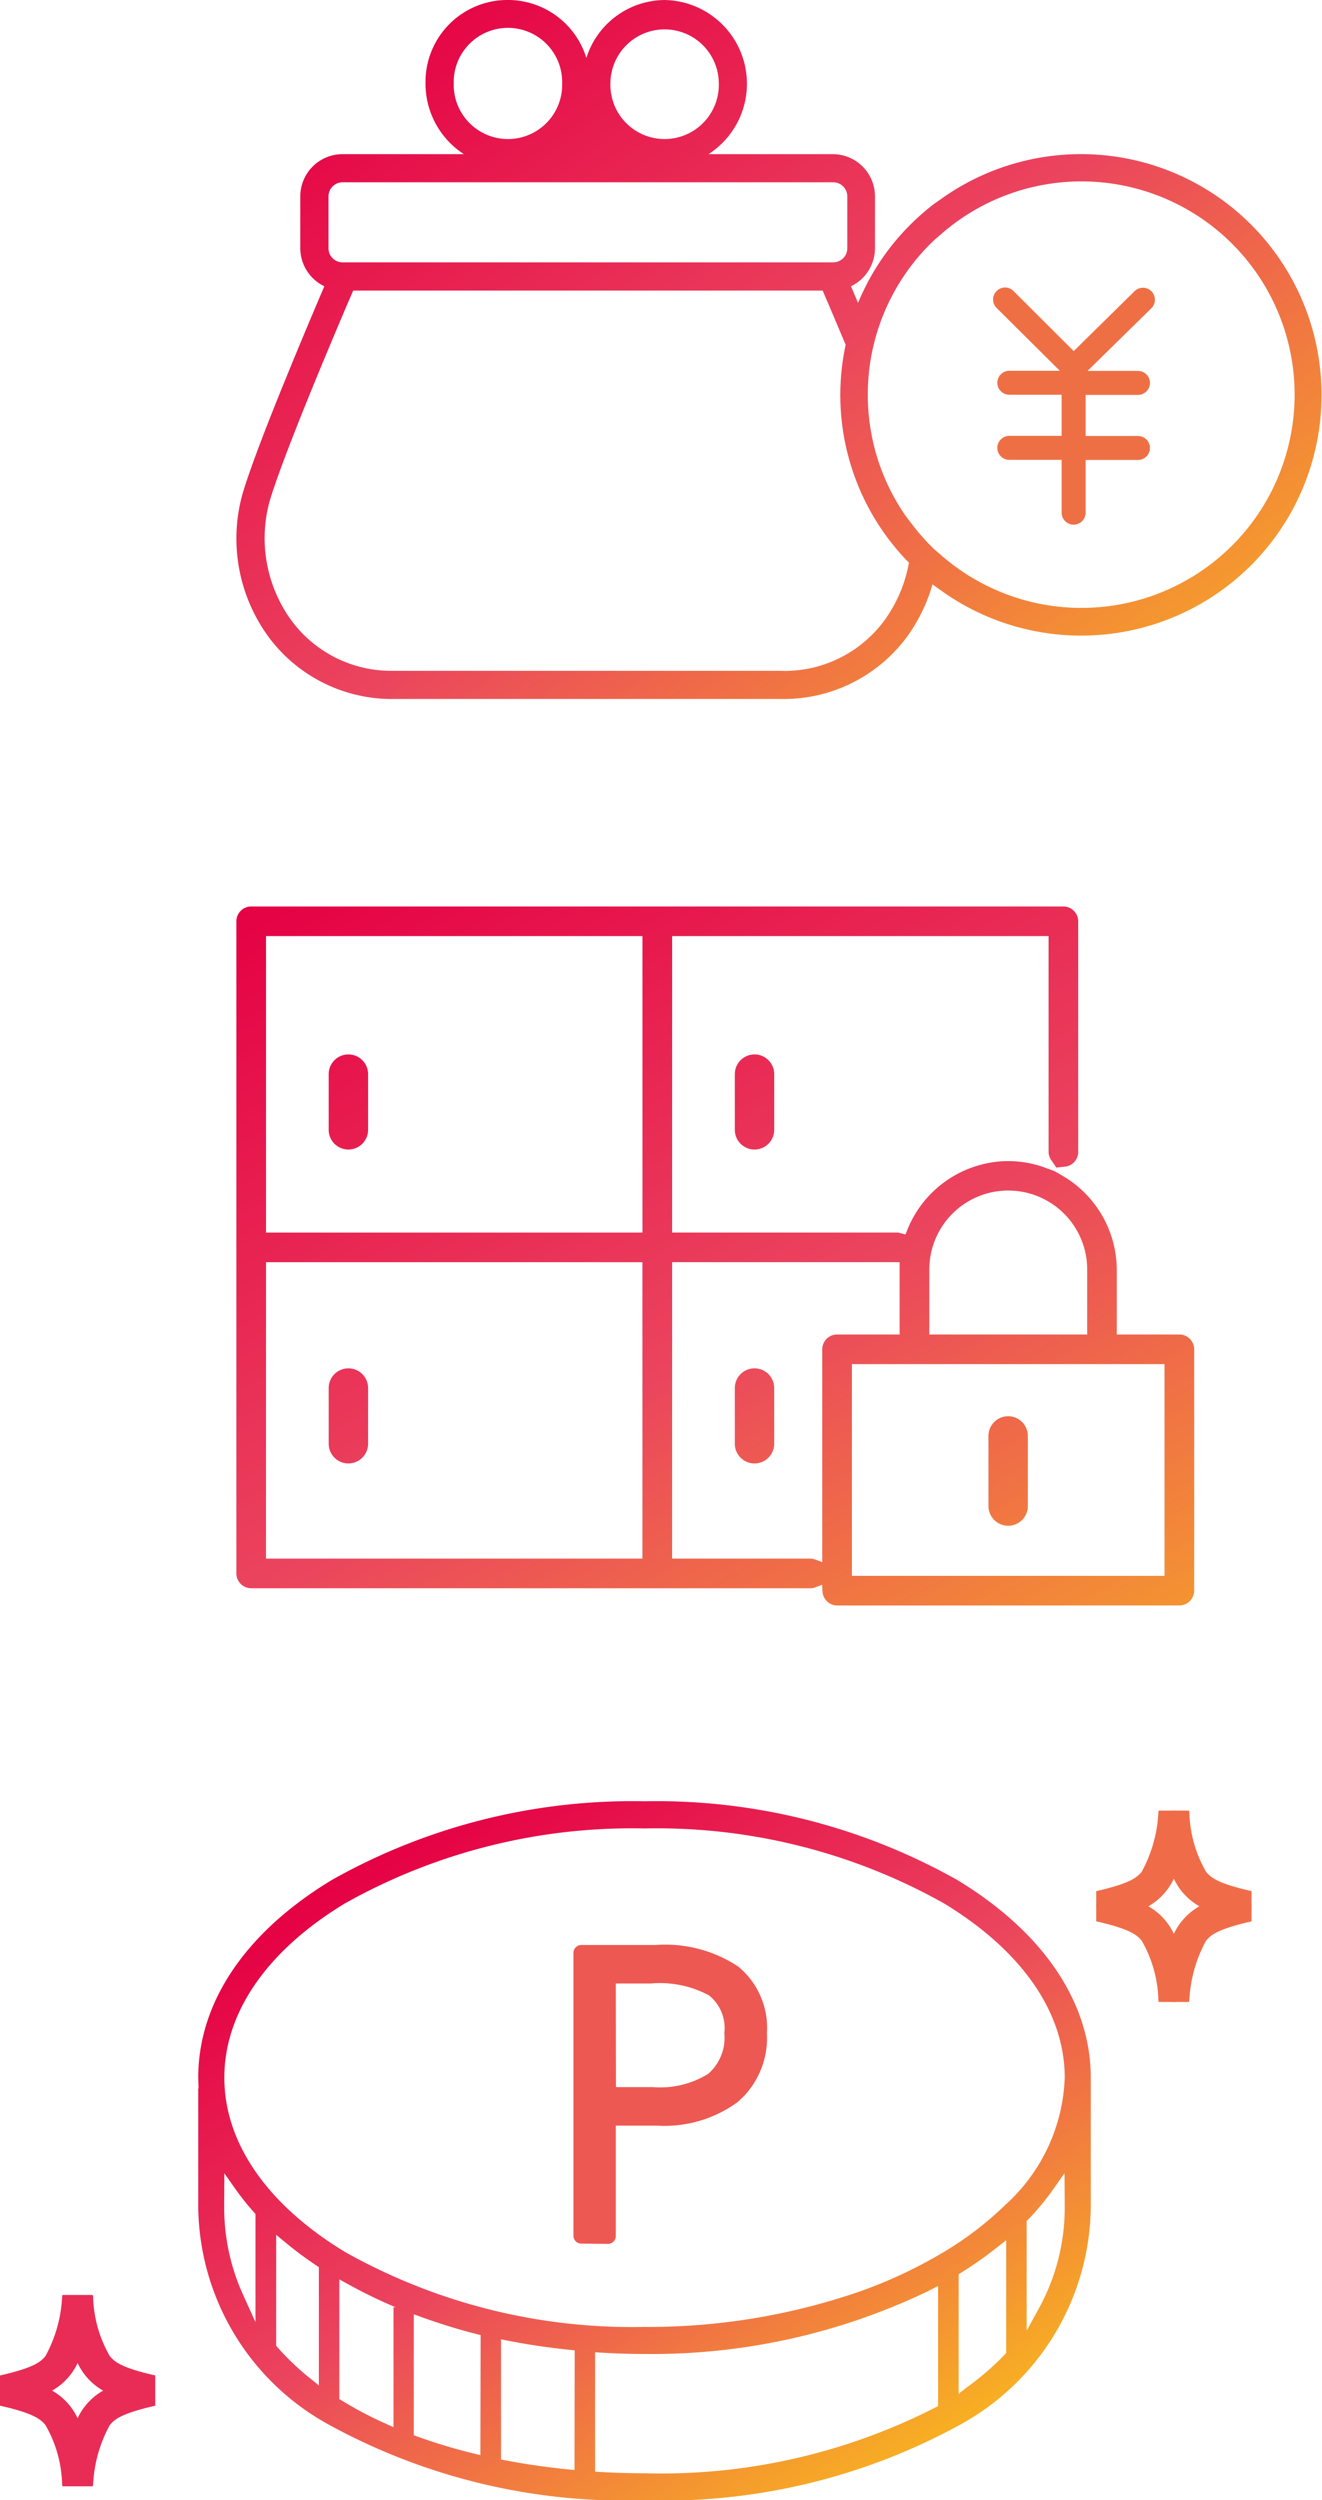
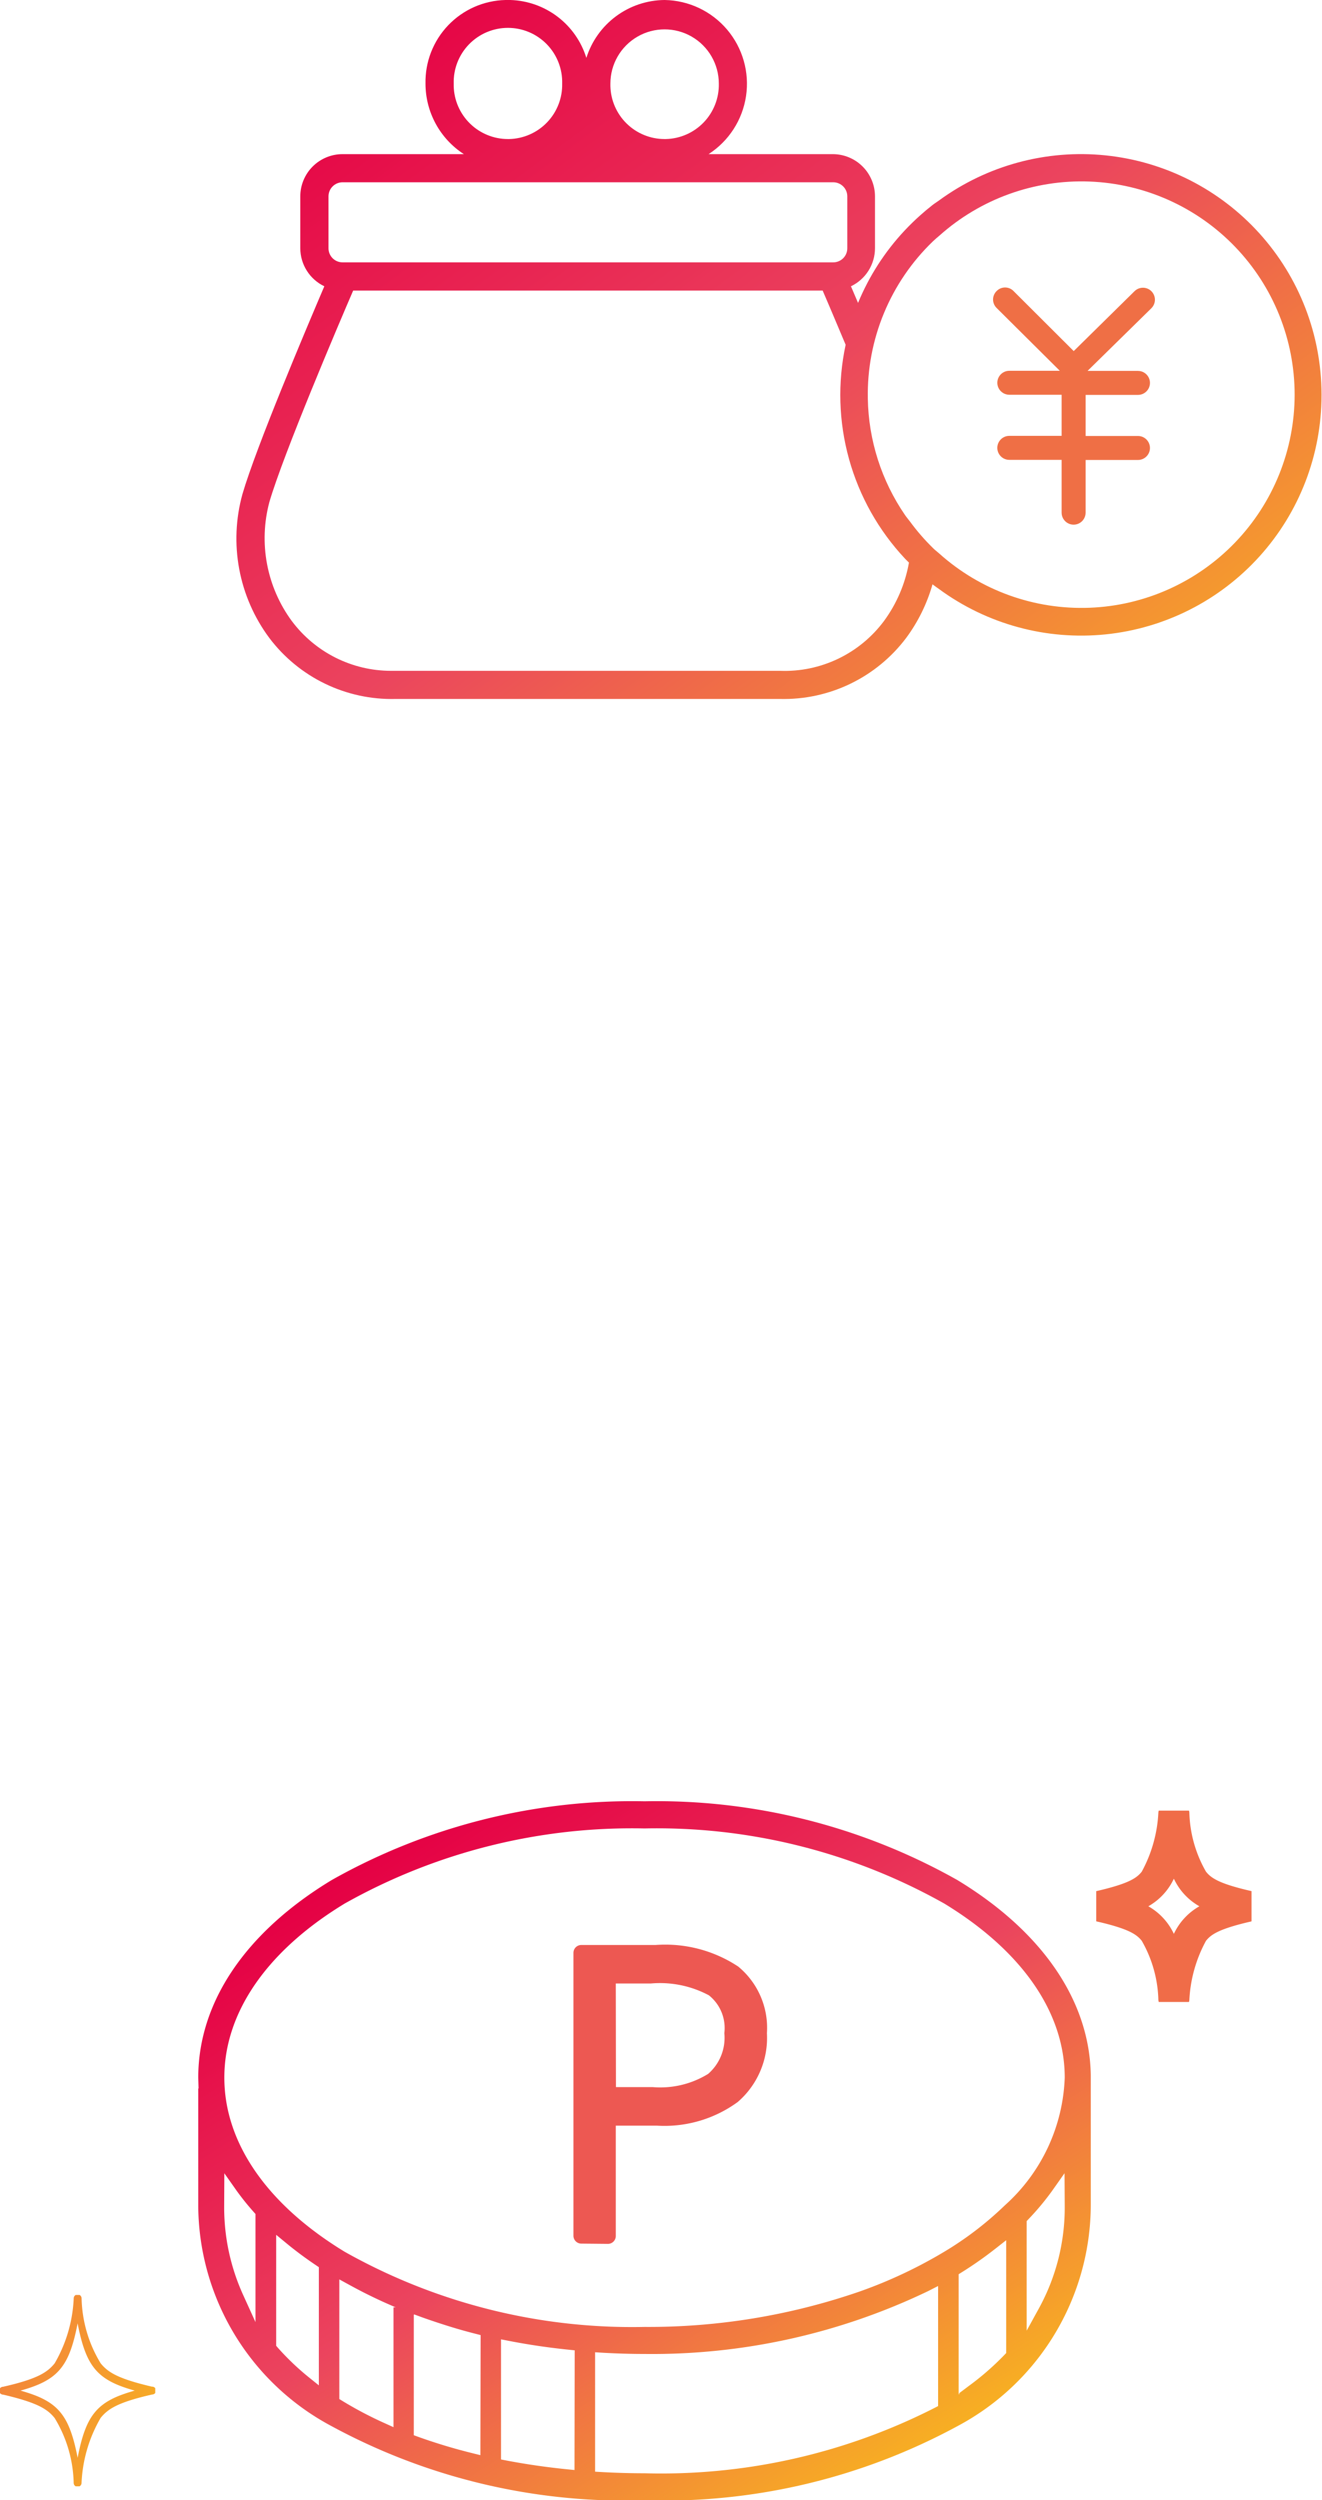
<svg xmlns="http://www.w3.org/2000/svg" xmlns:xlink="http://www.w3.org/1999/xlink" width="33.555" height="63.439" viewBox="0 0 33.555 63.439">
  <defs>
    <linearGradient id="a" x1="0.12" y1="0.926" x2="0.781" y2="0.07" gradientUnits="objectBoundingBox">
      <stop offset="0" stop-color="#f7ae23" />
      <stop offset="0.5" stop-color="#eb445e" />
      <stop offset="1" stop-color="#e50044" />
    </linearGradient>
    <linearGradient id="b" x1="-0.309" y1="3.219" x2="-4.994" y2="0.733" xlink:href="#a" />
    <linearGradient id="d" x1="1" y1="1" x2="0" y2="0" xlink:href="#a" />
    <clipPath id="e">
      <path d="M1.407,15.758a3.548,3.548,0,0,1-.569-3.022c.358-1.222,1.753-4.5,2.126-5.363H14.881c.116.27.331.773.583,1.375a6.069,6.069,0,0,0,1.507,5.427h0c.033.035.068.067.1.1a3.54,3.54,0,0,1-.634,1.482A3.143,3.143,0,0,1,13.8,17.021H4.04l-.113,0a3.144,3.144,0,0,1-2.521-1.265M2.338,6.3V4.981a.357.357,0,0,1,.355-.356H15.149a.357.357,0,0,1,.357.356V6.3a.357.357,0,0,1-.357.357H2.693A.357.357,0,0,1,2.338,6.3m13.689,3.813a5.391,5.391,0,0,1,1.653-3.99c.054-.052.112-.1.167-.147a5.411,5.411,0,1,1,0,8.075l-.023-.02c-.048-.043-.1-.081-.144-.126h0a5.457,5.457,0,0,1-.582-.671c-.042-.056-.088-.109-.127-.166h0a5.383,5.383,0,0,1-.944-2.954M5.516,2.183c0-.021,0-.042,0-.062a1.377,1.377,0,1,1,2.753,0A1.377,1.377,0,0,1,6.924,3.528H6.892A1.377,1.377,0,0,1,5.516,2.183m3.977,0c0-.021,0-.042,0-.062a1.376,1.376,0,1,1,2.752,0A1.377,1.377,0,0,1,10.9,3.528h-.032A1.376,1.376,0,0,1,9.493,2.183M10.865,0A2.1,2.1,0,0,0,8.883,1.469,2.085,2.085,0,0,0,6.955,0H6.829A2.079,2.079,0,0,0,4.8,2.121a2.13,2.13,0,0,0,.974,1.79H2.693a1.072,1.072,0,0,0-1.071,1.07V6.3a1.072,1.072,0,0,0,.61.964C1.77,8.346.506,11.332.154,12.536a4.225,4.225,0,0,0,.682,3.651,3.894,3.894,0,0,0,3.2,1.548H13.8a3.892,3.892,0,0,0,3.2-1.548,4.216,4.216,0,0,0,.669-1.361l0,0h0c.054.043.112.08.167.121a6.1,6.1,0,0,0,9.707-4.917v-.025a6.106,6.106,0,0,0-9.707-4.92c-.054.04-.111.074-.165.116-.108.084-.212.172-.313.262q-.209.186-.4.39a6.062,6.062,0,0,0-1.179,1.833l-.18-.422a1.071,1.071,0,0,0,.61-.965V4.981a1.072,1.072,0,0,0-1.071-1.07H11.985A2.125,2.125,0,0,0,10.873,0Z" transform="translate(0)" fill="url(#a)" />
    </clipPath>
    <clipPath id="g">
      <path d="M55.515,22.074h0a.3.3,0,0,0-.006.429h0l.007.007,1.6,1.59H55.834a.3.3,0,0,0,0,.608h1.328v1.043H55.834a.3.3,0,0,0,0,.609h1.328V27.7a.3.3,0,1,0,.609,0V26.363H59.1a.3.3,0,1,0,0-.609H57.771V24.712H59.1a.3.3,0,1,0,0-.609H57.82l1.619-1.589a.3.3,0,0,0-.425-.435h0L57.469,23.6,55.945,22.08a.3.3,0,0,0-.43-.006" transform="translate(-55.422 -21.988)" fill="#ef6f45" />
    </clipPath>
    <clipPath id="h">
      <rect width="3.941" height="4.855" stroke="#f06c48" stroke-linecap="round" stroke-linejoin="round" stroke-width="1" fill="url(#b)" />
    </clipPath>
    <clipPath id="j">
      <rect width="3.941" height="4.855" stroke="#e92c55" stroke-linecap="round" stroke-linejoin="round" stroke-width="1" fill="url(#b)" />
    </clipPath>
    <linearGradient id="l" x1="0.821" y1="0.918" x2="0.16" y2="0.101" xlink:href="#a" />
  </defs>
  <g transform="translate(-904.098 -1446)">
    <g transform="translate(30 2)">
      <g transform="translate(880.098 1467)">
-         <path d="M15.247,17.736a.375.375,0,0,1-.37-.355l-.009-.17-.16.06a.363.363,0,0,1-.131.028H.376A.377.377,0,0,1,0,16.922V.376A.376.376,0,0,1,.376,0H20.991a.377.377,0,0,1,.376.376V6.235a.373.373,0,0,1-.339.367l-.216.023-.125-.184a.366.366,0,0,1-.072-.205V.752H11.06V8.273h5.727a.245.245,0,0,1,.058.013l.138.036.04-.1a2.776,2.776,0,0,1,2.567-1.762,2.74,2.74,0,0,1,.949.172l.232.085.206.121a2.77,2.77,0,0,1,1.369,2.377V10.86h1.589a.377.377,0,0,1,.376.376v6.123a.377.377,0,0,1-.376.376Zm.376-.752h7.935V11.612H15.623Zm-4.564-.437h3.516a.373.373,0,0,1,.127.027l.169.062v-5.4a.376.376,0,0,1,.375-.376h1.588l0-1.672,0-.163H11.06Zm-10.308,0h9.555V9.026H.752ZM17.588,9.211V10.86h4.007V9.211a2,2,0,1,0-4.007,0ZM.752,8.274h9.555V.752H.752Zm18.337,6.94V13.434a.5.5,0,0,1,1,0v1.779a.5.5,0,1,1-1,0Zm-6.438-1.581V12.219a.5.5,0,1,1,1,0v1.413a.5.5,0,1,1-1,0Zm-10.308,0V12.219a.5.5,0,1,1,1,0v1.413a.5.5,0,1,1-1,0ZM12.651,5.667V4.254a.5.5,0,1,1,1,0V5.667a.5.5,0,1,1-1,0Zm-10.308,0V4.254a.5.5,0,1,1,1,0V5.667a.5.5,0,1,1-1,0Z" fill="url(#d)" />
        <path d="M23.935,18.236H15.247a.871.871,0,0,1-.752-.437H.376A.877.877,0,0,1-.5,16.922V.376A.877.877,0,0,1,.376-.5H20.991a.877.877,0,0,1,.876.876V6.235a.859.859,0,0,1-.164.505,3.268,3.268,0,0,1,1.143,2.471V10.36h1.089a.877.877,0,0,1,.876.876v6.123A.877.877,0,0,1,23.935,18.236Zm-7.812-1.753h6.935V12.112H16.123ZM1.252,16.047H9.807V9.526H1.252Zm10.308,0h2.812v-4.81a.877.877,0,0,1,.875-.876h1.089V9.526H11.56Zm6.528-5.686h3.007V9.211a1.5,1.5,0,1,0-3.007,0ZM1.252,7.774H9.807V1.252H1.252Zm10.308,0h5.114a3.281,3.281,0,0,1,2.917-1.817A3.177,3.177,0,0,1,20.115,6V1.252H11.56Zm8.031,8.442a1,1,0,0,1-1-1V13.434a1,1,0,0,1,2,0v1.779A1,1,0,0,1,19.591,16.215Zm0-2.782,0,1.779v0h0Zm-6.439,1.2a1,1,0,0,1-1-1V12.219a1,1,0,1,1,2,0v1.413A1,1,0,0,1,13.152,14.633Zm0-2.414,0,1.413h0ZM2.844,14.633a1,1,0,0,1-1-1V12.219a1,1,0,1,1,2,0v1.413A1,1,0,0,1,2.844,14.633Zm0-2.414,0,1.413h0ZM13.152,6.668a1,1,0,0,1-1-1V4.254a1,1,0,1,1,2,0V5.667A1,1,0,0,1,13.152,6.668Zm0-2.414,0,1.413h0ZM2.844,6.668a1,1,0,0,1-1-1V4.254a1,1,0,1,1,2,0V5.667A1,1,0,0,1,2.844,6.668Zm0-2.414,0,1.413h0Z" fill="rgba(0,0,0,0)" />
      </g>
      <g transform="translate(880.098 1444)">
        <g transform="translate(0)">
          <g clip-path="url(#e)">
            <rect width="20.794" height="29.583" transform="translate(-2.194 17.538) rotate(-83.496)" fill="url(#a)" />
          </g>
        </g>
        <g transform="translate(19.206 7.296)">
          <g clip-path="url(#g)">
            <rect width="6.477" height="4.827" transform="translate(-0.711 5.94) rotate(-83.496)" fill="#ef6f45" />
          </g>
        </g>
      </g>
      <g transform="translate(874.098 1489.704)">
        <g transform="translate(27.825 0.237)">
          <g transform="translate(0)" clip-path="url(#h)">
-             <path d="M3.862,2.329c-.855-.2-1.119-.36-1.307-.594A3.3,3.3,0,0,1,2.071.088a.1.1,0,0,0-.2,0,3.583,3.583,0,0,1-.484,1.648c-.188.234-.452.4-1.307.594a.1.1,0,0,0,0,.2c.855.2,1.119.36,1.307.594A3.3,3.3,0,0,1,1.87,4.769a.1.1,0,0,0,.2,0,3.583,3.583,0,0,1,.484-1.648c.188-.234.452-.4,1.307-.594a.1.1,0,0,0,0-.2M1.971,4.135C1.756,3.022,1.465,2.691.52,2.428c.945-.263,1.236-.594,1.45-1.707.215,1.113.506,1.444,1.45,1.707-.945.263-1.236.594-1.45,1.707" transform="translate(0 -0.001)" fill="url(#b)" />
            <path d="M1.766,4.947a.4.4,0,0,1-.393-.339A3.168,3.168,0,0,0,.951,3.1c-.119-.148-.3-.3-1.143-.491A.4.4,0,0,1-.5,2.224a.4.4,0,0,1,.308-.387C.655,1.643.832,1.494.951,1.346A3.488,3.488,0,0,0,1.373-.16.4.4,0,0,1,1.766-.5a.4.4,0,0,1,.393.339,3.169,3.169,0,0,0,.422,1.506c.119.148.3.3,1.143.491a.4.4,0,0,1,0,.774c-.847.194-1.024.343-1.143.491a3.488,3.488,0,0,0-.422,1.506A.4.4,0,0,1,1.766,4.947ZM1.118,2.224a1.564,1.564,0,0,1,.648.7,1.564,1.564,0,0,1,.648-.7,1.564,1.564,0,0,1-.648-.7A1.564,1.564,0,0,1,1.118,2.224Z" transform="translate(0.204 0.203)" fill="#f06c48" />
          </g>
        </g>
        <g transform="translate(0 12.526)">
          <g clip-path="url(#j)">
            <path d="M3.862,2.329c-.855-.2-1.119-.36-1.307-.594A3.3,3.3,0,0,1,2.071.088a.1.1,0,0,0-.2,0,3.583,3.583,0,0,1-.484,1.648c-.188.234-.452.4-1.307.594a.1.1,0,0,0,0,.2c.855.2,1.119.36,1.307.594A3.3,3.3,0,0,1,1.87,4.769a.1.1,0,0,0,.2,0,3.583,3.583,0,0,1,.484-1.648c.188-.234.452-.4,1.307-.594a.1.1,0,0,0,0-.2M1.971,4.135C1.756,3.022,1.465,2.691.52,2.428c.945-.263,1.236-.594,1.45-1.707.215,1.113.506,1.444,1.45,1.707-.945.263-1.236.594-1.45,1.707" transform="translate(0 -0.001)" fill="url(#b)" />
-             <path d="M1.766,4.947a.4.4,0,0,1-.393-.339A3.168,3.168,0,0,0,.951,3.1c-.119-.148-.3-.3-1.143-.491A.4.4,0,0,1-.5,2.224a.4.4,0,0,1,.308-.387C.655,1.643.832,1.494.951,1.346A3.488,3.488,0,0,0,1.373-.16.4.4,0,0,1,1.766-.5a.4.4,0,0,1,.393.339,3.169,3.169,0,0,0,.422,1.506c.119.148.3.3,1.143.491a.4.4,0,0,1,0,.774c-.847.194-1.024.343-1.143.491a3.488,3.488,0,0,0-.422,1.506A.4.4,0,0,1,1.766,4.947ZM1.118,2.224a1.564,1.564,0,0,1,.648.7,1.564,1.564,0,0,1,.648-.7,1.564,1.564,0,0,1-.648-.7A1.564,1.564,0,0,1,1.118,2.224Z" transform="translate(0.204 0.203)" fill="#e92c55" />
          </g>
        </g>
        <path d="M0,10.272a6.37,6.37,0,0,0,3.385,5.583,15.637,15.637,0,0,0,7.942,1.881,15.638,15.638,0,0,0,7.942-1.881,6.371,6.371,0,0,0,3.385-5.583l0-3.326C22.625,5.062,21.424,3.305,19.27,2a15.532,15.532,0,0,0-7.942-2A15.531,15.531,0,0,0,3.385,2C1.2,3.323,0,5.1,0,7.011l.008.276H0ZM3.061,14.82,2.788,14.6a6.591,6.591,0,0,1-.766-.733l-.044-.051V11l.273.225c.227.187.474.37.733.544l.077.052Zm4.1,1.771-.208-.052a13.977,13.977,0,0,1-1.369-.413l-.113-.041V12.839H4.956v3.042l-.236-.107a9.721,9.721,0,0,1-1.056-.556l-.083-.051V12.131l.247.135a12.258,12.258,0,0,0,1.221.589l.427.176v-.013L5.7,13.1c.5.176.922.306,1.338.411l.129.033Zm2.389.377L9.37,16.95c-.519-.052-1.039-.127-1.546-.223L7.685,16.7V13.652l.2.039c.48.094.991.17,1.518.224l.152.016ZM20.507,14l-.05.052a6.927,6.927,0,0,1-.891.777l-.266.2h.032l-.577.329a15.3,15.3,0,0,1-7.428,1.692c-.352,0-.72-.01-1.094-.031l-.16-.009V13.98l.178.011c.366.021.728.032,1.075.032a16.172,16.172,0,0,0,7.21-1.6l.243-.124V15.38H19.3V12l.082-.051a9.755,9.755,0,0,0,.855-.6l.27-.212Zm1.486-3.73a5.307,5.307,0,0,1-.651,2.588l-.315.573V10.652l.049-.052a6.609,6.609,0,0,0,.612-.737l.3-.426ZM3.718,2.594A14.884,14.884,0,0,1,11.327.689a14.883,14.883,0,0,1,7.609,1.906c1.971,1.2,3.057,2.764,3.057,4.417a4.566,4.566,0,0,1-1.511,3.232l-.051.048a8.452,8.452,0,0,1-1.495,1.137,11.85,11.85,0,0,1-2.144,1.008,16.424,16.424,0,0,1-5.465.9,14.884,14.884,0,0,1-7.609-1.906C1.747,10.233.662,8.664.662,7.011S1.748,3.789,3.718,2.594M.662,9.438l.3.426a6.558,6.558,0,0,0,.446.557l.045.051v2.743l-.321-.706a5.363,5.363,0,0,1-.474-2.237Z" transform="translate(5.032)" fill="url(#l)" />
        <path d="M.2,7.577a.2.2,0,0,1-.2-.2V.2A.2.2,0,0,1,.2,0H2.082a3.357,3.357,0,0,1,2.1.547,2.014,2.014,0,0,1,.729,1.691,2.147,2.147,0,0,1-.741,1.746,3.152,3.152,0,0,1-2.051.6H1.075v2.8a.2.2,0,0,1-.2.2Zm.879-3.971h.931A2.314,2.314,0,0,0,3.42,3.27a1.212,1.212,0,0,0,.41-1.033,1.06,1.06,0,0,0-.392-.96,2.634,2.634,0,0,0-1.472-.3H1.075Z" transform="translate(14.555 3.646)" fill="#ed5852" />
      </g>
    </g>
  </g>
</svg>